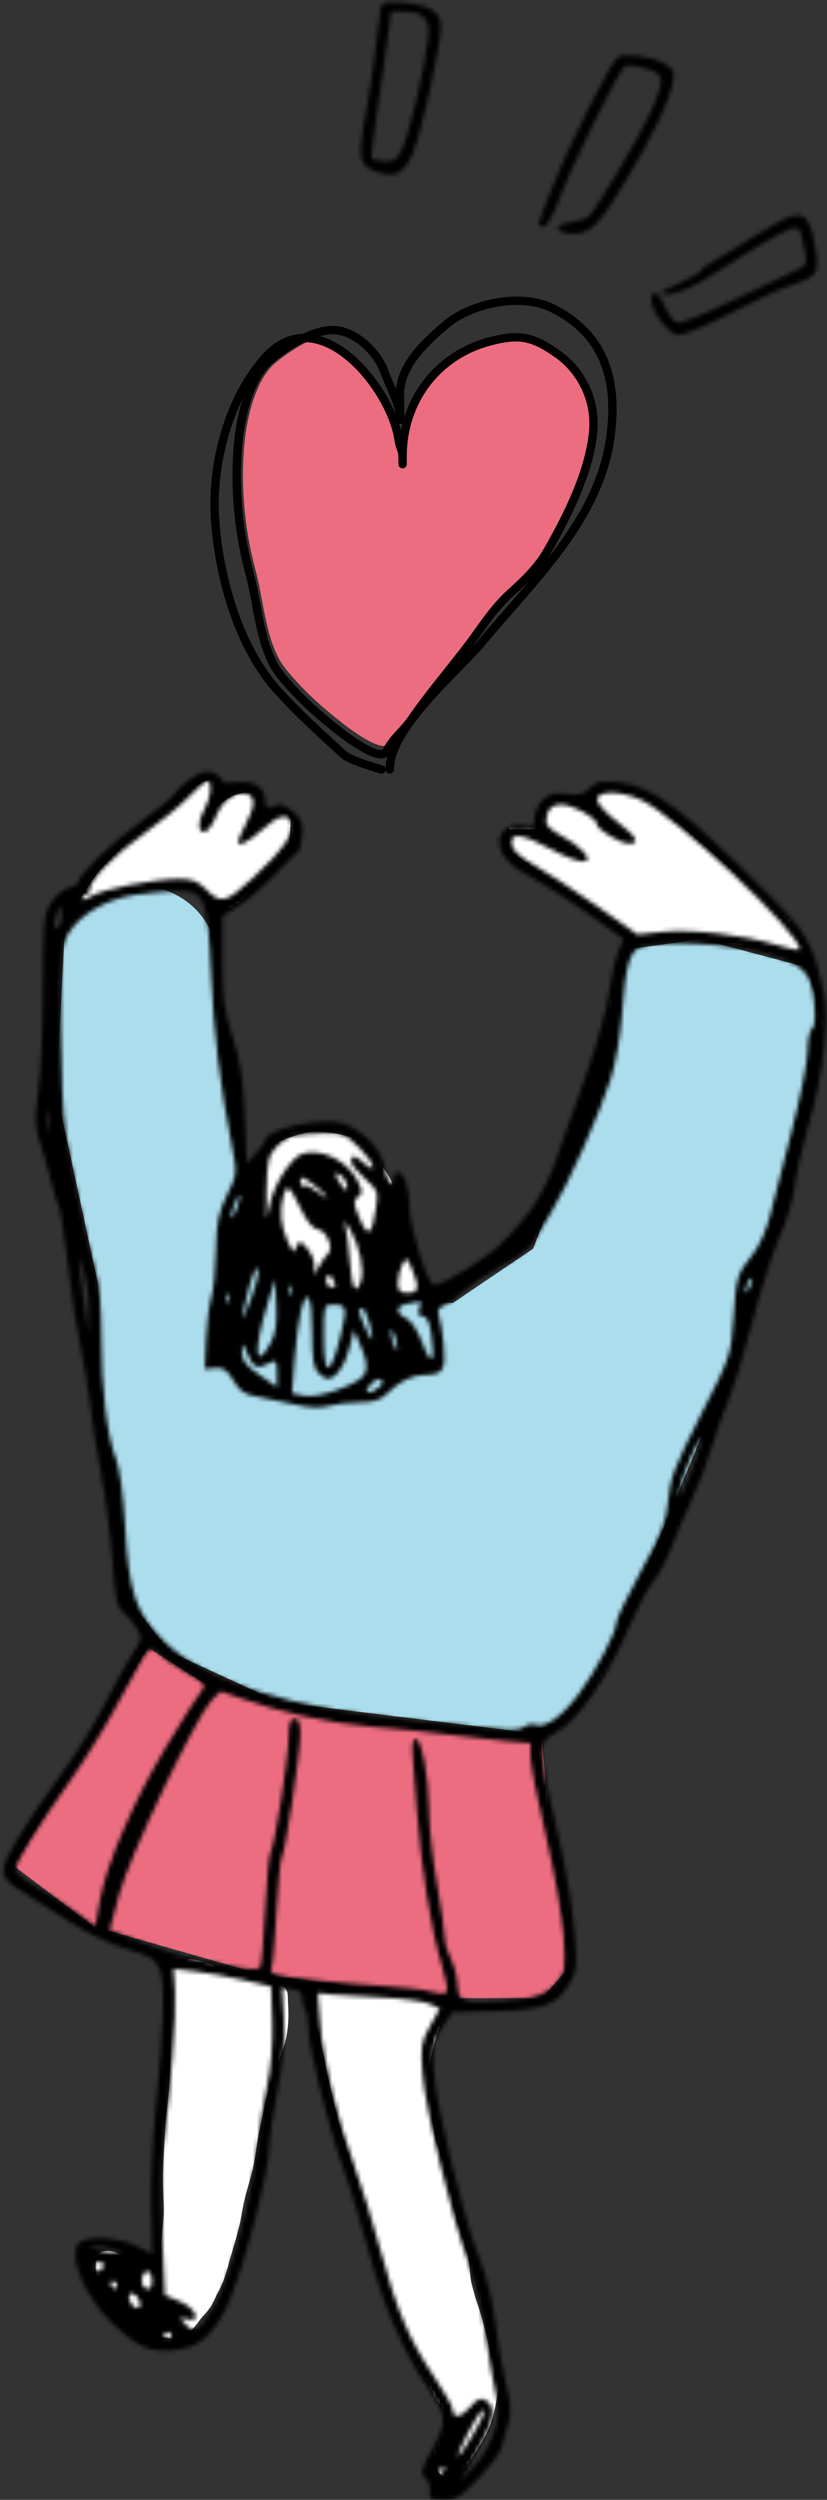
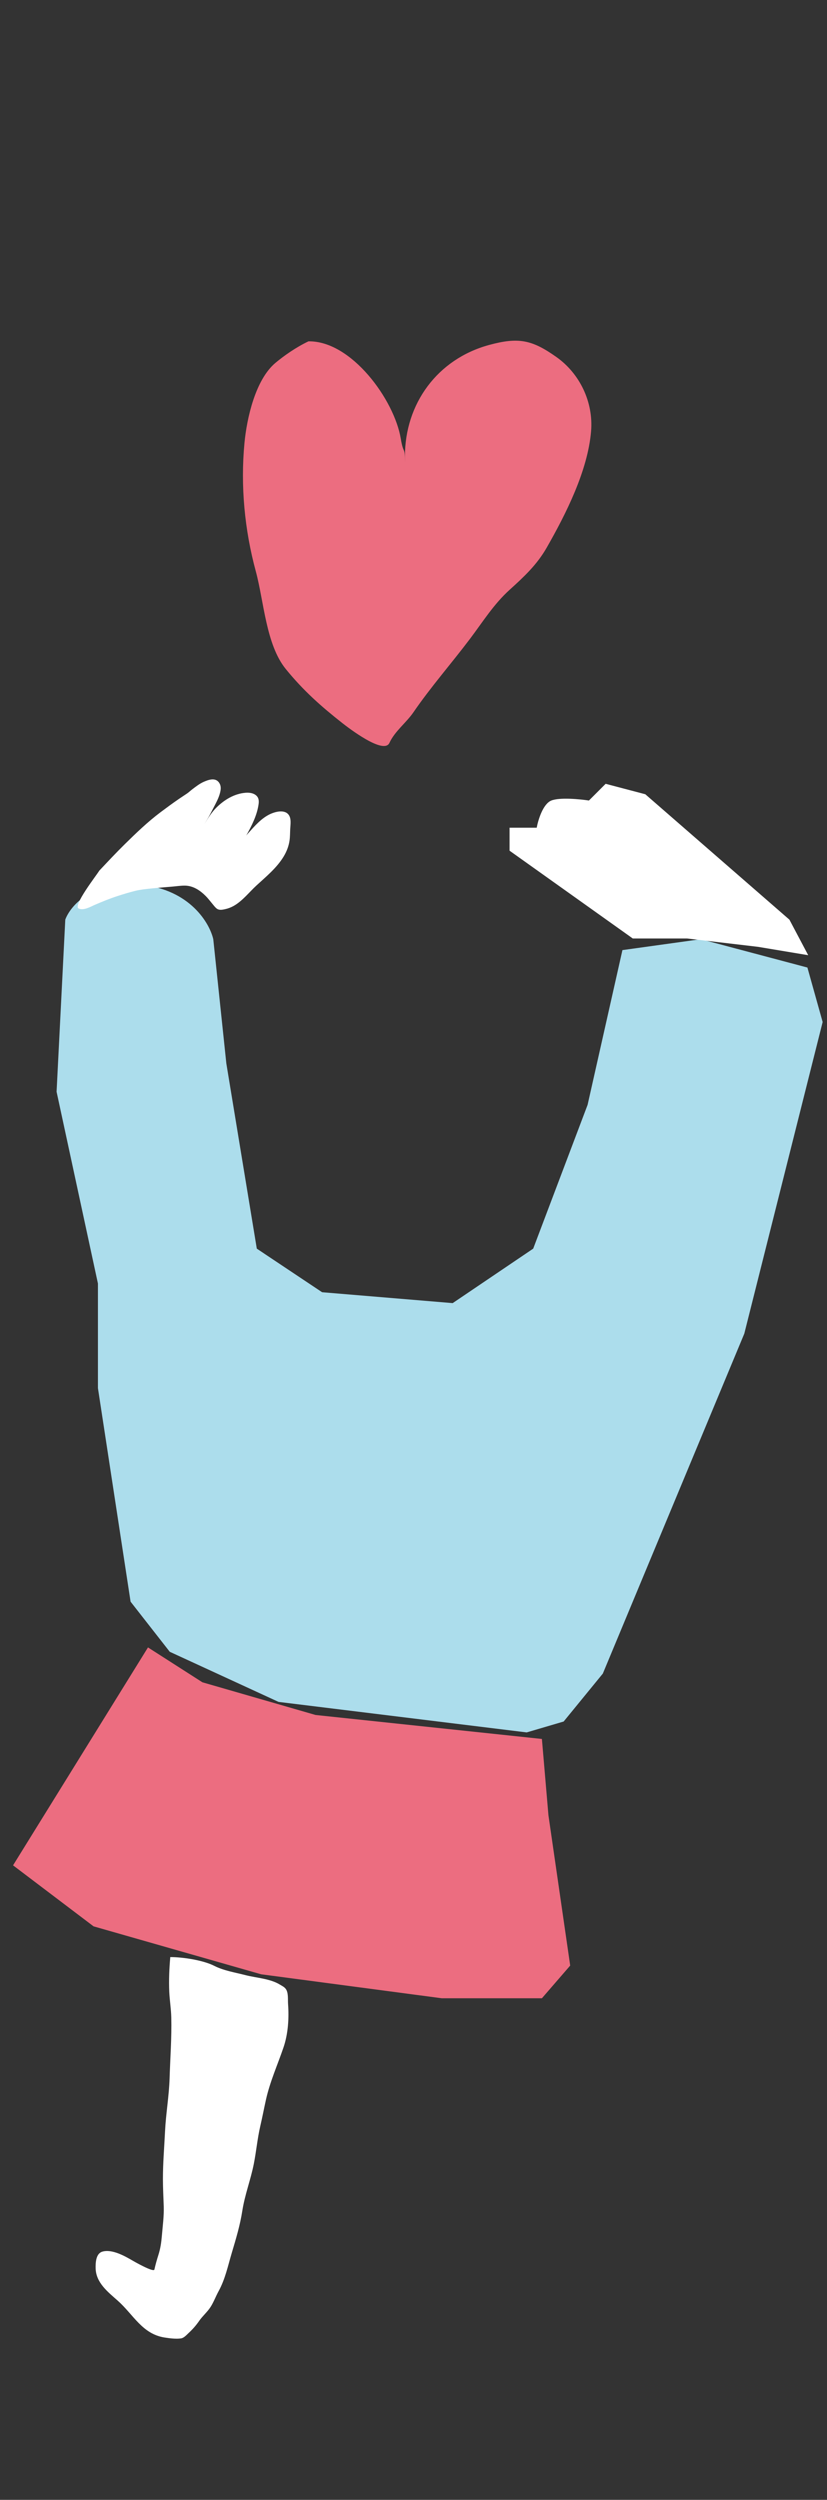
<svg xmlns="http://www.w3.org/2000/svg" width="198" height="598" viewBox="0 0 198 598" fill="none">
  <rect x="0" y="0" width="198" height="598" fill="#333333" stroke="none" />
  <g clip-path="url(#clip0_1192_3442)">
    <path d="M33.868 211.641C22.197 210.39 16.847 216.68 15.631 219.981L13.547 261.163L23.447 307.036V332.057L31.263 383.143L40.642 395.132L66.694 407.122L126.094 414.42L134.952 411.813L144.331 400.345L178.2 319.025L196.958 244.482L193.31 231.45L167.779 224.673L149.021 227.279L140.684 264.29L127.658 298.695L108.379 311.727L77.115 309.121L61.484 298.695L54.189 254.386L51.063 224.673C50.194 220.85 45.54 212.892 33.868 211.641Z" fill="#ACDDEC" />
    <path d="M23.766 208.286C25.777 206.152 27.776 204.007 29.868 201.951C32.596 199.269 35.382 196.588 38.447 194.291C39.886 193.213 41.333 192.144 42.817 191.13C43.454 190.694 44.101 190.276 44.741 189.846C45.215 189.528 45.611 189.131 46.066 188.79C46.924 188.146 47.756 187.487 48.742 187.044C49.982 186.486 51.675 185.913 52.533 187.349C52.972 188.084 52.881 188.87 52.677 189.671C52.338 191.003 51.657 192.179 51.035 193.392C50.588 194.264 50.14 195.125 49.64 195.969C49.463 196.27 49.12 196.84 48.917 197.17C49.78 195.782 50.618 194.375 51.786 193.214C53.66 191.351 56.063 189.872 58.746 189.647C59.504 189.584 60.341 189.648 61.009 190.05C61.874 190.572 62.048 191.362 61.923 192.302C61.566 194.979 60.289 197.491 58.984 199.823C58.973 199.843 58.96 199.866 58.945 199.891C59.078 199.715 59.221 199.545 59.371 199.378C60.958 197.617 62.64 195.632 64.859 194.663C66.003 194.163 67.956 193.677 68.958 194.73C69.83 195.646 69.54 197.173 69.482 198.309C69.436 199.215 69.453 200.131 69.327 201.031C69.132 202.426 68.621 203.725 67.891 204.926C66.245 207.634 63.703 209.704 61.396 211.826C59.641 213.441 58.086 215.484 55.996 216.681C55.323 217.067 54.613 217.334 53.855 217.498C53.243 217.63 52.502 217.781 51.949 217.389C51.505 217.074 51.146 216.554 50.797 216.144C50.29 215.547 49.824 214.913 49.268 214.357C47.877 212.965 46.192 211.838 44.16 211.852C43.156 211.859 42.149 212.02 41.149 212.1C39.453 212.237 37.759 212.377 36.066 212.555C34.827 212.685 33.591 212.807 32.379 213.107C30.961 213.458 29.538 213.891 28.148 214.344C26.307 214.944 24.521 215.671 22.743 216.434C21.669 216.895 20.061 217.878 18.841 217.343C17.371 216.697 23.119 209.375 23.766 208.286Z" fill="white" />
    <path d="M95.953 104.928C94.411 95.626 84.125 81.479 73.848 81.655C70.792 83.111 67.91 85.164 65.958 86.795C61.152 90.814 59.094 100.027 58.531 105.969C57.559 116.235 58.557 126.758 61.245 136.668C63.185 143.82 63.675 154.208 68.422 160.043C72.617 165.198 76.811 168.92 81.956 172.969C83.297 174.025 91.889 180.65 93.239 177.708C94.525 174.906 97.261 172.902 98.988 170.383C103.129 164.347 108.103 158.678 112.522 152.826C115.611 148.735 118.18 144.559 122.02 141.084C125.455 137.976 128.54 135.111 130.876 131.031C135.523 122.912 140.726 112.578 141.516 103.168C142.102 96.197 138.821 89.369 133.197 85.395C127.386 81.289 124.152 80.6 117.092 82.522C104.681 85.903 96.953 96.621 96.953 109.129V110.64C96.953 106.539 96.622 108.964 95.953 104.928Z" fill="#EC6D80" />
-     <path d="M77.403 491.289C76.68 487.569 75.592 483.849 74.672 480.172C74.542 479.194 75.296 475.16 76.815 475.16C77.266 475.16 77.632 475.364 78.056 475.5C79.737 476.038 81.564 476.064 83.307 476.236C89.251 476.824 95.251 476.071 101.193 476.585C101.784 476.637 108.539 477.338 108.393 478.048C108.149 479.24 107.498 480.13 106.959 481.119C104.757 485.156 103.718 489.464 102.802 493.91C102.281 496.443 102.496 499.201 102.931 501.736C103.452 504.774 103.413 507.926 104.062 510.941C104.652 513.682 106.039 516.284 106.812 518.987C107.979 523.072 108.294 527.291 109.497 531.374C110.622 535.192 112.24 538.66 112.44 542.694C112.58 545.538 113.333 548.133 114.233 550.832C115.376 554.261 116.313 557.613 117.001 561.159C117.697 564.749 119.717 568.846 119.152 572.553C118.494 576.878 117.531 580.629 115.253 584.351C113.896 586.569 112.441 589.182 110.508 590.99C109.746 591.704 108.396 592.929 107.235 592.811C105.699 592.655 104.21 590.697 103.906 589.289C103.567 587.72 103.887 586.386 104.825 585.087C106.16 583.239 108.873 581.677 107.731 579.109C107.293 578.123 106.801 577.096 106.159 576.204C105.111 574.747 104.181 573.707 103.446 572.029C102.553 569.989 101.492 568.135 100.319 566.254C99.142 564.365 98.368 562.084 97.496 560.037C96.543 557.799 95.597 555.559 94.701 553.297C93.011 549.033 91.542 544.693 90.222 540.303C88.921 535.971 87.602 531.712 86.599 527.291C85.771 523.639 84.88 520.016 83.73 516.449C81.074 508.213 79.054 499.772 77.403 491.289Z" fill="white" />
    <path d="M40.528 476.478C40.407 473.708 40.527 470.924 40.769 468.163C43.781 468.163 48.644 468.909 51.306 470.265C53.574 471.42 56.284 471.839 58.724 472.471C61.379 473.16 64.646 473.298 67.008 474.746C67.487 475.039 67.98 475.255 68.349 475.695C69.107 476.597 68.886 478.255 68.966 479.355C69.217 482.802 68.993 486.493 67.874 489.778C66.455 493.947 64.641 497.95 63.679 502.265C63.209 504.377 62.807 506.497 62.316 508.606C61.621 511.598 61.362 514.642 60.765 517.651C60.014 521.433 58.608 525.041 58.016 528.85C57.475 532.331 56.508 535.517 55.501 538.897C54.55 542.085 53.936 545.171 52.322 548.115C51.654 549.335 51.166 550.688 50.417 551.858C49.644 553.065 48.516 553.999 47.698 555.179C46.95 556.259 46.149 557.175 45.183 558.071C44.697 558.522 44.042 559.281 43.338 559.382C42.111 559.557 40.628 559.359 39.414 559.171C34.054 558.341 31.934 553.675 28.192 550.359C25.838 548.273 22.989 546.082 22.898 542.632C22.863 541.298 22.95 539.076 24.509 538.626C26.864 537.946 29.972 539.736 31.89 540.855C32.061 540.955 36.798 543.668 36.966 542.911C37.227 541.736 37.557 540.579 37.923 539.424C38.431 537.82 38.627 536.407 38.766 534.725C38.959 532.397 39.273 530.218 39.203 527.864C39.137 525.649 39.007 523.452 39.007 521.236C39.007 517.402 39.333 513.606 39.519 509.781C39.725 505.564 40.475 501.398 40.604 497.174C40.752 492.313 41.128 487.444 41.01 482.578C40.961 480.532 40.618 478.52 40.528 476.478Z" fill="white" />
-     <path d="M90.666 311.522C94.193 311.522 97.665 310.718 101.074 309.882C100.437 309.755 101.079 308.757 100.962 308.231C100.745 307.253 100.711 306.292 100.432 305.317C99.77 303 98.711 300.833 98.221 298.475C97.607 295.516 97.037 292.651 96.153 289.758C95.707 288.3 95.413 286.777 94.94 285.335C94.509 284.021 93.737 282.659 93.121 281.418C92.481 280.126 91.382 279.185 90.61 277.979C89.761 276.654 88.758 275.465 87.762 274.249C87.056 273.388 86.245 272.616 85.148 272.303C84.29 272.059 83.411 271.882 82.55 271.641C80.865 271.168 79.157 270.952 77.414 270.826C75.971 270.721 74.574 270.649 73.155 270.989C69.682 271.82 66.181 273.004 63.373 275.278C61.139 277.088 59.374 279.001 58.798 281.881C58.104 285.35 58.324 289.292 58.992 292.753C59.416 294.956 61.076 296.991 62.293 298.826C63.815 301.123 65.437 303.629 67.805 305.123C69.194 306 70.63 306.993 72.085 307.742C73.206 308.32 74.432 308.618 75.6 309.077C76.36 309.375 77.087 309.723 77.873 309.953C79.937 310.557 82.124 310.578 84.241 310.891L84.247 310.892C86.368 311.205 88.518 311.522 90.666 311.522Z" fill="white" />
    <path d="M3.126 446.218L35.431 394.09L48.458 402.43L75.552 410.25L129.742 415.984L131.305 434.229L136.515 470.197L129.742 478.016H105.773L62.526 472.282L22.405 460.814L3.126 446.218Z" fill="#EC6D80" />
    <path d="M122 203.5L151.5 224.5H164.5L181.5 226.5L193.5 228.5L189 220L154.5 190L145 187.5L141 191.5C138.833 191.167 134 190.7 132 191.5C130 192.3 128.833 196.167 128.5 198H122V203.5Z" fill="white" />
    <mask id="path-2-inside-1_1192_3442" fill="white">
-       <path fill-rule="evenodd" clip-rule="evenodd" d="M91.09 2.257C90.871 3.328 90.439 6.727 90.129 9.811C89.597 15.101 88.811 20.313 86.872 31.413C85.74 37.894 86.426 39.89 90.212 41.14C94.782 42.648 96.68 41.63 98.894 36.481C100.897 31.822 105.538 10.849 105.538 6.454C105.538 2.908 102.968 1.211 96.878 0.732C91.992 0.349 91.45 0.492 91.09 2.257ZM92.624 10.511C92.063 14.751 90.939 22.583 90.127 27.915C89.315 33.248 88.828 37.787 89.043 38.002C89.257 38.218 90.641 38.479 92.115 38.585C94.343 38.744 95.063 38.222 96.36 35.506C97.942 32.197 101.512 16.992 102.483 9.431C103.101 4.624 101.488 2.803 96.612 2.803H93.646L92.624 10.511ZM147.876 13.75C146.211 14.893 135.669 35.851 132.074 45.164C128.399 54.685 128.503 54.194 130.174 54.194C130.902 54.194 132.395 51.653 133.609 48.354C136.85 39.537 148.585 15.899 149.783 15.774C151.629 15.58 153.568 15.941 156.196 16.97C159.09 18.102 159.018 19.498 155.674 27.097C153.293 32.509 142.101 51.194 140.736 52.039C140.161 52.394 138.293 52.919 136.584 53.206C132.584 53.876 132.607 55.513 136.622 55.874C141.09 56.275 143.451 53.985 150.121 42.782C156.379 32.273 160.014 24.665 161.049 19.917C161.602 17.378 161.344 16.709 159.289 15.362C156.591 13.594 149.551 12.599 147.876 13.75ZM188.661 52.057C186.873 52.718 178.322 57.782 167.879 64.363C169.981 64.939 157.817 69.587 158.307 70.078C159.292 71.064 163.526 70.384 171.85 64.971C180.523 59.329 187.267 55.4 189.484 54.696C191.014 54.21 191.501 54.569 191.899 56.476C192.173 57.79 192.615 59.919 192.883 61.207C193.299 63.212 192.863 63.764 189.848 65.048C187.911 65.873 181.172 69.067 174.872 72.145C168.552 75.234 162.776 77.497 161.988 77.194C161.202 76.891 159.941 75.168 159.186 73.361C157.712 69.83 155.972 68.99 155.972 71.808C155.972 74.464 159.999 79.854 162.222 80.176C163.313 80.335 168.972 78.002 174.799 74.996C180.625 71.988 187.073 68.987 189.128 68.327C195.736 66.205 196.205 65.515 195.207 59.383C194.025 52.115 192.653 50.579 188.661 52.057ZM71.915 196.219C70.867 194.157 67.794 192.481 67.323 192.481C66.851 192.481 65.8 192.736 64.988 193.048C63.939 193.451 63.51 193.064 63.51 191.713C63.51 188.451 60.811 186.615 56.805 187.152C54.842 187.416 53.236 187.265 53.236 186.819C53.236 186.372 52.379 185.547 51.331 184.985C49.812 184.173 48.768 184.372 46.182 185.971C44.398 187.074 42.53 188.74 42.031 189.674C41.532 190.608 37.826 193.683 33.796 196.508C27.184 201.143 18.68 209.408 18.68 211.198C18.68 211.584 17.616 212.167 16.316 212.493C15.016 212.821 13.127 214.443 12.117 216.099C10.467 218.805 10.281 220.861 10.278 236.348C10.276 245.829 9.778 257.019 9.171 261.216C8.162 268.202 8.234 269.35 10.03 274.813C11.108 278.095 12.284 282.251 12.642 284.05C12.999 285.848 13.615 287.741 14.01 288.254C14.405 288.768 15.436 295.286 16.301 302.737C17.166 310.189 18.52 319.019 19.311 322.359C20.103 325.7 21.094 331.586 21.515 335.44C21.936 339.295 23.16 347.073 24.236 352.726C25.312 358.379 26.534 367.794 26.951 373.649C27.565 382.268 28.031 384.528 29.398 385.528C30.326 386.208 31.789 387.926 32.648 389.347C34.149 391.829 34.121 392.062 31.958 395.221C30.72 397.031 27.69 402.505 25.225 407.387C22.76 412.269 17.917 420.048 14.462 424.673C11.007 429.298 6.36 436.194 4.133 439.998C-0.566 448.028 -0.397 449.097 6.2 453.023C8.496 454.389 13.311 457.448 16.9 459.821C20.631 462.287 26.312 464.991 30.168 466.137C35.925 467.847 37.096 468.556 38.173 470.991C39.601 474.217 39.301 484.828 37.213 505.029C36.523 511.71 36.073 522.13 36.214 528.186L36.47 539.195L32.749 537.296C28.416 535.085 20.402 534.722 18.791 536.665C16.252 539.726 20.555 549.816 26.955 555.803C33.012 561.471 35.634 562.651 41.188 562.206C47.287 561.717 50.255 559.423 54.08 552.244C57.402 546.009 64.444 519.89 64.444 513.805C64.444 511.912 65.333 505.81 66.419 500.245C67.807 493.14 68.269 487.95 67.972 482.815L67.549 475.502L69.966 475.783C71.733 475.988 72.383 476.607 72.383 478.082C72.383 479.191 72.698 480.418 73.083 480.807C73.469 481.196 73.784 483.031 73.784 484.886C73.784 489.46 78.609 508.891 82.083 518.299C83.639 522.515 86.413 531.555 88.248 538.389C91.753 551.44 96.452 562.385 102.152 570.777C107.026 577.953 107.136 579.165 103.518 585.813C100.798 590.811 100.581 591.682 101.81 592.667C102.584 593.288 103.08 594.742 102.912 595.897C102.641 597.761 103.008 598 106.139 598C109.213 598 110.307 597.327 114.556 592.833C117.242 589.991 119.689 586.732 119.993 585.591C120.298 584.45 121.028 581.917 121.615 579.962C122.479 577.084 122.384 575.212 121.117 570.151C120.256 566.71 119.115 560.188 118.582 555.659C118.01 550.802 116.501 544.625 114.906 540.605C111.023 530.828 104.53 504.416 103.923 495.932C103.445 489.259 103.592 488.422 105.833 485.035L108.259 481.366L118.975 481.051C130.791 480.703 133.256 479.71 136.637 473.934C138.154 471.343 138.223 470.043 137.357 460.484C136.83 454.664 134.927 444.015 133.129 436.82C131.331 429.625 129.85 422.048 129.84 419.98C129.823 416.636 130.181 416.027 133.088 414.461C138.413 411.593 145.332 401.564 150.793 388.799C152.63 384.506 155.144 379.791 156.38 378.321C157.617 376.851 159.467 373.434 160.492 370.728C161.516 368.022 163.802 362.654 165.569 358.8C167.337 354.945 169.514 349.269 170.407 346.186C171.3 343.102 173.067 338.113 174.332 335.097C175.599 332.083 178.302 323.253 180.34 315.476C182.378 307.699 185.297 298.655 186.826 295.379C188.355 292.103 189.863 287.058 190.178 284.167C190.492 281.276 191.973 274.713 193.469 269.583C196.984 257.531 198.622 243.658 197.246 237.591C194.379 224.951 193.476 223.409 182.586 212.57C163.345 193.419 155.972 187.963 148.253 187.166C143.914 186.719 142.843 186.929 141.226 188.546C139.722 190.051 138.531 190.35 135.612 189.958C132.661 189.562 131.504 189.863 129.93 191.438C128.843 192.526 127.953 194.475 127.953 195.769C127.953 197.789 127.635 198.042 125.705 197.558C122.653 196.792 119.548 198.62 119.548 201.183C119.548 204.428 122.038 207.241 127.246 209.882C129.867 211.211 135.902 215.072 140.657 218.462L149.302 224.627L148.018 227.701C147.312 229.393 146.31 233.827 145.79 237.557C145.272 241.287 142.908 249.805 140.538 256.486C138.167 263.166 134.891 272.426 133.256 277.062C130.233 285.639 126.991 290.603 119.805 297.648C116.147 301.235 106.055 307.409 103.85 307.409C102.428 307.409 98.067 293.535 98.067 289.013C98.067 286.864 97.657 284.027 97.156 282.709C96.165 280.103 94.331 279.456 94.331 281.714C94.331 284.573 92.682 282.995 92.135 279.611C91.502 275.694 88.286 271.755 83.845 269.458C81.611 268.302 79.463 268.063 75.029 268.477C69.332 269.009 63.51 271.156 63.51 272.725C63.51 273.15 62.514 274.573 61.298 275.887L59.086 278.274L58.606 266.913C58.236 258.162 57.566 253.834 55.693 248.076C53.641 241.771 53.263 238.92 53.274 229.856L53.287 219.111L57.075 216.775C59.159 215.49 63.17 212.022 65.989 209.066C68.808 206.111 71.245 203.694 71.406 203.694C71.566 203.694 73.241 198.827 71.915 196.219ZM45.185 190.661C43.193 192.744 38.358 196.71 34.443 199.475C27.364 204.475 21.482 210.514 21.482 212.783C21.482 213.437 21.061 213.972 20.548 213.972C20.034 213.972 19.614 214.401 19.614 214.928C19.614 215.454 20.637 215.212 21.887 214.393C24.431 212.726 36.624 210.316 42.771 210.267C45.769 210.243 47.34 210.791 48.983 212.435C52.937 216.39 53.817 216.208 60.514 210.057C67.578 203.566 70.662 199.168 69.774 196.852C68.85 194.443 66.667 194.968 62.699 198.554C59.447 201.494 56.972 202.689 56.972 201.32C56.972 201.043 57.813 199.167 58.84 197.153C61.087 192.745 61.201 190.743 59.247 189.993C56.664 189.001 53.293 191.366 51.735 195.264C50.908 197.33 49.647 199.022 48.932 199.022C47.272 199.022 47.319 196.416 49.034 193.415C50.522 190.81 50.875 186.875 49.621 186.875C49.175 186.875 47.178 188.578 45.185 190.661ZM142.95 191.313C142.979 192.212 145.08 194.531 147.62 196.466C152.434 200.135 153.376 201.828 150.602 201.821C148.51 201.816 142.897 198.416 142.897 197.153C142.897 195.655 137.103 192.489 134.358 192.485C131.98 192.481 130.755 193.928 130.755 196.743C130.755 197.461 132.332 198.854 134.258 199.837C136.184 200.821 138.553 202.503 139.521 203.575C142.661 207.048 139.019 206.902 132.195 203.281C124.788 199.35 122.082 198.998 122.518 202.023C122.719 203.409 124.51 205.041 127.953 206.975C130.779 208.563 137.484 212.937 142.852 216.697L152.614 223.535L158.497 222.931C165.546 222.209 178.141 223.643 185.861 226.048C188.942 227.006 191.463 227.478 191.463 227.095C191.463 223.127 161.646 195.099 153.423 191.337C148.602 189.133 142.879 189.119 142.95 191.313ZM32.251 214.077C25.492 215.062 19.031 218.83 16.391 223.328C14.626 226.332 14.484 228.037 14.559 245.273C14.604 255.551 15.101 266.904 15.662 270.501C17.017 279.182 21.136 298.316 22.886 304.054C23.789 307.018 24.284 312.541 24.284 319.666C24.284 332.275 25.63 343.559 27.784 348.989C28.683 351.257 29.532 357.501 29.944 364.873C30.841 380.928 32.449 385.729 39.19 392.479C48.904 402.206 69.647 408.751 99.935 411.647C108.924 412.507 118.075 413.415 120.271 413.664C122.534 413.922 124.808 413.666 125.522 413.073C126.215 412.497 127.444 412.281 128.253 412.592C130.526 413.464 134.623 410.534 138.569 405.214C142.696 399.65 147.567 390.407 147.567 388.14C147.567 387.289 150.241 381.706 153.509 375.733C158.571 366.479 159.528 363.977 159.977 358.818C160.426 353.653 161.568 350.674 167.738 338.561C174.949 324.404 174.974 324.331 175.616 315.071C176.3 305.2 176.356 305.021 180.353 299.873C181.776 298.042 183.551 294.048 184.298 290.997C185.045 287.947 187.382 278.817 189.493 270.709C191.604 262.601 193.331 253.901 193.331 251.376C193.331 248.851 193.804 246.493 194.382 246.135C195.069 245.71 195.259 243.548 194.931 239.918C194.251 232.417 192.361 230.561 182.734 227.937C174.83 225.782 159.049 224.92 153.905 226.361C150.763 227.242 149.761 230.55 148.887 242.937C148.532 247.962 147.34 254.652 146.138 258.354C143.286 267.14 136.299 282.776 132.033 289.918C130.123 293.114 128.048 296.594 127.421 297.65C126.794 298.705 123.652 300.971 120.439 302.685C117.225 304.399 113.083 307.144 111.235 308.785C109.385 310.426 107.094 312.053 106.142 312.401C104.949 312.835 104.613 313.537 105.061 314.658C105.419 315.553 105.945 318.745 106.23 321.752C106.8 327.756 106.095 328.86 101.675 328.886C98.718 328.903 95.515 330.488 92.684 333.338C91.101 334.931 89.518 335.44 86.152 335.44C83.709 335.44 80.345 335.832 78.676 336.311C76.579 336.913 73.984 336.788 70.277 335.907C67.325 335.205 63.306 334.369 61.345 334.047C58.571 333.593 57.355 332.745 55.871 330.227C54.361 327.667 53.449 327.045 51.498 327.246L49.034 327.498L49.327 320.49C49.488 316.636 50.058 312.079 50.593 310.365C51.129 308.65 51.627 303.604 51.701 299.152C51.812 292.463 52.268 290.165 54.327 285.919C56.777 280.865 56.798 280.67 55.531 274.239C52.692 259.82 51.183 247.357 50.535 232.999C49.705 214.586 49.032 212.976 42.241 213.151C39.813 213.214 35.318 213.631 32.251 214.077ZM13.768 218.019C12.685 220.697 12.88 222.951 14.089 221.741C14.646 221.184 14.958 219.733 14.781 218.517C14.498 216.572 14.377 216.512 13.768 218.019ZM11.462 268.165C11.462 270.478 11.644 271.424 11.867 270.268C12.09 269.111 12.09 267.22 11.867 266.063C11.644 264.906 11.462 265.853 11.462 268.165ZM70.397 271.612C69.305 271.827 67.414 273.065 66.194 274.363C64.251 276.433 63.955 277.724 63.795 284.825C63.622 292.496 63.662 292.68 64.553 288.27C65.084 285.646 66.794 281.887 68.471 279.656C70.967 276.339 71.978 275.694 74.718 275.673C78.919 275.64 83.544 278.479 85.523 282.305C86.881 284.932 86.904 285.444 85.711 286.318C84.522 287.188 84.577 287.871 86.132 291.525C88.144 296.259 88.991 295.686 90.024 288.894C90.597 285.123 90.423 284.673 87.347 281.947C85.537 280.345 84.057 278.481 84.057 277.804C84.057 276.158 84.959 276.255 87.024 278.127C90.531 281.301 89.786 278.349 86.168 274.729C82.658 271.218 82.076 270.977 77.396 271.096C74.638 271.166 71.489 271.398 70.397 271.612ZM80.351 280.899C80.367 281.347 80.998 282.53 81.752 283.527C82.85 284.979 83.123 285.049 83.123 283.876C83.123 283.07 82.493 281.887 81.722 281.247C80.952 280.607 80.334 280.451 80.351 280.899ZM71.916 282.64C71.916 283.476 72.287 283.931 72.739 283.651C73.193 283.37 74.749 284.073 76.198 285.213C77.645 286.353 78.523 286.788 78.147 286.178C77.771 285.569 76.215 284.182 74.69 283.095C72.314 281.404 71.916 281.338 71.916 282.64ZM67.834 286.152C66.877 289.726 67.18 293.015 68.816 296.783C69.924 299.339 70.493 299.921 70.752 298.766C71.263 296.486 72.37 296.725 74.193 299.51C75.1 300.896 75.521 302.748 75.2 303.948C74.823 305.357 75.145 305.123 76.22 303.204C77.084 301.663 78.112 300.19 78.504 299.931C80.016 298.935 78.265 294.433 76.253 294.147C74.888 293.951 73.508 292.314 71.916 288.997C69.305 283.56 68.651 283.104 67.834 286.152ZM55.989 288.384C55.473 289.74 55.226 291.023 55.437 291.235C55.649 291.447 56.269 290.337 56.815 288.769C58.031 285.284 57.297 284.942 55.989 288.384ZM82.703 293.394C83.043 294.678 83.534 298.568 83.795 302.036C84.268 308.344 85.266 310.025 86.404 306.436C87.259 303.744 86.126 298.175 83.942 294.328C82.552 291.878 82.241 291.643 82.703 293.394ZM19.344 305.54C19.637 308.367 20.188 312.572 20.569 314.884L21.262 319.089L21.3 313.483C21.321 310.399 20.77 306.194 20.075 304.139L18.812 300.401L19.344 305.54ZM96.313 302.524C95.736 303.602 95.265 305.562 95.265 306.88C95.265 308.814 95.716 309.278 97.6 309.278C100.275 309.278 100.504 308.044 98.648 303.627C97.413 300.689 97.319 300.644 96.313 302.524ZM59.435 308.711C57.355 316.996 57.583 317.418 60.253 310.223C61.491 306.888 62.157 303.813 61.734 303.389C61.31 302.966 60.277 305.361 59.435 308.711ZM78.175 305.852C77.879 306.623 78.241 307.487 78.979 307.77C80.485 308.347 80.684 307.559 79.503 305.695C78.861 304.682 78.613 304.711 78.175 305.852ZM178.97 306.978C178.069 309.327 178.334 309.934 179.435 308.04C179.981 307.102 180.23 306.137 179.989 305.897C179.749 305.656 179.29 306.143 178.97 306.978ZM63.741 313.015C60.614 323.428 61.221 327.981 64.831 321.191C66.005 318.981 66.363 316.5 66.145 312.081L65.845 306.008L63.741 313.015ZM69.188 308.888C69.232 309.977 69.454 310.198 69.752 309.454C70.022 308.779 69.988 307.973 69.678 307.662C69.368 307.352 69.147 307.903 69.188 308.888ZM54.244 310.757C54.289 311.846 54.51 312.067 54.808 311.322C55.078 310.648 55.045 309.841 54.734 309.531C54.424 309.221 54.204 309.772 54.244 310.757ZM72.031 313.716C71.542 315.644 70.863 320.84 70.522 325.264L69.902 333.309L72.676 333.864C74.366 334.202 77.341 333.727 80.293 332.648C88.341 329.704 89.059 328.4 86.272 321.772L84.75 318.154L83.571 322.766C82.521 326.865 80.325 329.834 78.341 329.834C77.963 329.834 76.993 329.174 76.185 328.366C75.071 327.251 74.718 324.893 74.718 318.555C74.718 309.797 73.558 307.708 72.031 313.716ZM97.833 311.816C94.769 312.28 94.48 314.079 97.263 315.363C98.463 315.918 100.029 318.338 101.186 321.425C103.31 327.091 104.278 325.936 103.236 318.979C102.823 316.227 102.161 314.884 101.215 314.884C100.233 314.884 99.988 314.32 100.402 313.015C100.727 311.988 100.861 311.209 100.698 311.287C100.535 311.363 99.245 311.602 97.833 311.816ZM77.519 319.556C77.519 329.944 79.124 329.599 81.749 318.646C83.153 312.787 82.944 312.081 79.799 312.081C77.572 312.081 77.519 312.254 77.519 319.556ZM85.925 313.512C85.925 314.444 88.63 320.49 89.047 320.49C89.275 320.49 89.035 318.809 88.514 316.753C87.993 314.697 87.196 313.015 86.745 313.015C86.294 313.015 85.925 313.239 85.925 313.512ZM93.528 318.622C93.528 319.392 93.889 320.864 94.331 321.892C94.837 323.07 95.133 323.242 95.133 322.359C95.133 321.588 94.773 320.117 94.331 319.089C93.825 317.911 93.528 317.739 93.528 318.622ZM57.943 323.482C57.915 325.443 58.846 326.654 62.109 328.9L66.312 331.793V328.445C66.312 325.424 66.135 325.191 64.506 326.064C61.634 327.601 60.705 327.232 59.299 323.994C57.986 320.972 57.979 320.97 57.943 323.482ZM88.914 330.955C87.15 332.719 87.603 333.739 89.661 332.637C90.688 332.087 91.529 331.231 91.529 330.736C91.529 329.498 90.264 329.604 88.914 330.955ZM165.515 348.26C163.36 353.273 162.06 357.865 162.794 357.865C163.508 357.865 168.396 344.755 167.877 344.235C167.633 343.992 166.571 345.803 165.515 348.26ZM34.343 396.408C33.594 397.565 30.747 402.715 28.017 407.854C25.287 412.993 20.195 421.22 16.7 426.135C9.218 436.66 3.736 445.58 3.736 447.232C3.736 447.88 6.182 449.844 9.17 451.596C12.159 453.349 16.457 456.125 18.722 457.766L22.838 460.749L23.868 454.858C25.407 446.052 31.98 430.795 39.89 417.665C43.761 411.242 47.525 405.301 48.257 404.464C49.445 403.103 49.057 402.643 44.608 400.132C41.872 398.586 39.069 396.644 38.382 395.814C36.711 393.801 35.963 393.91 34.343 396.408ZM50.681 406.686C46.813 410.865 31.03 443.949 28.598 452.982L26.258 461.67L28.306 462.469C39.924 466.999 43.996 468.194 54.907 470.268C59.286 471.1 61.918 471.234 62.284 470.643C62.596 470.137 63.133 463.982 63.475 456.964C63.819 449.947 64.402 443.717 64.772 443.119C65.798 441.458 69.073 420.583 69.094 415.563C69.109 412.25 69.469 411.125 70.515 411.125C71.518 411.125 71.916 412.148 71.916 414.726C71.916 419.136 68.351 442.797 67.474 444.21C67.125 444.771 66.549 450.696 66.194 457.376C65.839 464.057 65.286 470.177 64.966 470.976C64.477 472.197 65.922 472.605 73.987 473.52C79.269 474.118 87.373 474.825 91.996 475.088C96.619 475.352 101.761 475.963 103.425 476.448C105.281 476.988 106.653 476.993 106.983 476.461C107.277 475.983 106.697 472.966 105.694 469.755C103.272 461.997 100.841 446.873 99.802 433.083C99.337 426.916 98.862 420.609 98.745 419.067C98.629 417.525 98.941 416.138 99.44 415.984C100.846 415.549 102.653 424.843 102.697 432.736C102.719 436.657 103.572 444.645 104.595 450.489C105.617 456.333 106.46 462.165 106.469 463.45C106.477 464.735 107.138 467.041 107.937 468.574C108.736 470.108 109.453 472.914 109.528 474.81C109.692 478.908 110.862 479.328 120.33 478.682C127.942 478.162 131.187 476.998 133.61 473.915C135.265 471.811 135.408 470.621 134.913 463.062C134.607 458.378 132.714 447.606 130.689 439.028C128.671 430.478 127.019 422.02 127.019 420.23V416.977L120.248 416.384C116.524 416.058 110.535 415.383 106.939 414.882C103.344 414.381 95.358 413.561 89.194 413.059C78.836 412.214 67.248 409.683 57.088 406.047C54.841 405.242 52.918 404.584 52.815 404.584C52.712 404.584 51.752 405.531 50.681 406.686ZM41.909 476.315C42.265 481.795 40.82 500.678 39.128 512.66C38.567 516.638 38.446 525.371 38.834 534.175L39.485 548.995L43.092 550.535C46.998 552.204 48.367 555.673 44.745 554.725C42.894 554.241 42.873 554.306 44.366 555.955C46.542 558.36 47.674 557.651 51.277 551.624C54.898 545.567 60.322 525.486 61.717 512.972C62.203 508.603 63.245 502.086 64.03 498.489C64.897 494.521 65.352 488.648 65.186 483.559L64.911 475.17L58.373 473.662C54.778 472.832 49.524 471.885 46.699 471.557L41.562 470.96L41.909 476.315ZM76.702 484.357C77.406 493.049 80.813 507.05 85.015 518.524C86.604 522.863 89.388 531.889 91.201 538.583C95.029 552.72 97.972 559.626 103.997 568.612C106.386 572.174 108.34 575.593 108.34 576.21C108.34 578.552 110.289 578.388 112.485 575.863C114.382 573.68 115.049 573.418 116.455 574.305C119.169 576.016 118.207 579.445 111.909 590.525L110.049 593.795L113.385 590.058C118.137 584.73 120.125 578.339 118.738 572.832C118.148 570.486 117.045 564.096 116.288 558.632C115.531 553.168 113.676 545.344 112.166 541.246C108.078 530.154 101.806 504.433 101.166 496.138C100.657 489.529 100.821 488.477 102.953 484.661L105.3 480.46L102.85 479.342C101.504 478.728 96.409 478.04 91.529 477.814C86.649 477.589 81.178 477.261 79.371 477.086L76.088 476.767L76.702 484.357ZM23.35 538.2C24.634 538.611 26.525 538.96 27.552 538.975L29.42 539.002L27.552 538.2C26.525 537.758 24.634 537.409 23.35 537.424L21.015 537.451L23.35 538.2ZM22.416 541.882C22.416 543.448 24.073 543.837 24.624 542.399C24.949 541.551 24.621 541.003 23.788 541.003C23.033 541.003 22.416 541.398 22.416 541.882ZM34.185 544.363C33.551 546.014 34.206 547.544 35.546 547.544C36.665 547.544 36.702 544.087 35.589 543.4C35.129 543.115 34.497 543.549 34.185 544.363ZM26.619 546.609C26.936 547.123 27.381 547.544 27.608 547.544C27.834 547.544 28.02 547.123 28.02 546.609C28.02 546.095 27.574 545.675 27.03 545.675C26.487 545.675 26.301 546.095 26.619 546.609ZM30.965 549.928C31.144 550.844 31.853 551.782 32.545 552.012C33.349 552.28 33.685 551.83 33.479 550.765C33.301 549.85 32.591 548.911 31.899 548.682C31.096 548.413 30.76 548.863 30.965 549.928ZM39.227 558.756C39.227 559.27 39.647 559.69 40.161 559.69C40.675 559.69 41.095 559.27 41.095 558.756C41.095 558.242 40.675 557.822 40.161 557.822C39.647 557.822 39.227 558.242 39.227 558.756ZM112.15 581.808C110.572 584.721 109.459 587.283 109.676 587.501C110.101 587.926 115.789 578.373 115.804 577.21C115.823 575.592 114.856 576.81 112.15 581.808ZM105.131 591.185C104.625 592.517 104.731 592.624 105.654 591.709C106.293 591.074 106.58 590.32 106.292 590.033C106.004 589.745 105.482 590.264 105.131 591.185Z" />
-     </mask>
+       </mask>
    <path fill-rule="evenodd" clip-rule="evenodd" d="M91.09 2.257C90.871 3.328 90.439 6.727 90.129 9.811C89.597 15.101 88.811 20.313 86.872 31.413C85.74 37.894 86.426 39.89 90.212 41.14C94.782 42.648 96.68 41.63 98.894 36.481C100.897 31.822 105.538 10.849 105.538 6.454C105.538 2.908 102.968 1.211 96.878 0.732C91.992 0.349 91.45 0.492 91.09 2.257ZM92.624 10.511C92.063 14.751 90.939 22.583 90.127 27.915C89.315 33.248 88.828 37.787 89.043 38.002C89.257 38.218 90.641 38.479 92.115 38.585C94.343 38.744 95.063 38.222 96.36 35.506C97.942 32.197 101.512 16.992 102.483 9.431C103.101 4.624 101.488 2.803 96.612 2.803H93.646L92.624 10.511ZM147.876 13.75C146.211 14.893 135.669 35.851 132.074 45.164C128.399 54.685 128.503 54.194 130.174 54.194C130.902 54.194 132.395 51.653 133.609 48.354C136.85 39.537 148.585 15.899 149.783 15.774C151.629 15.58 153.568 15.941 156.196 16.97C159.09 18.102 159.018 19.498 155.674 27.097C153.293 32.509 142.101 51.194 140.736 52.039C140.161 52.394 138.293 52.919 136.584 53.206C132.584 53.876 132.607 55.513 136.622 55.874C141.09 56.275 143.451 53.985 150.121 42.782C156.379 32.273 160.014 24.665 161.049 19.917C161.602 17.378 161.344 16.709 159.289 15.362C156.591 13.594 149.551 12.599 147.876 13.75ZM188.661 52.057C186.873 52.718 178.322 57.782 167.879 64.363C169.981 64.939 157.817 69.587 158.307 70.078C159.292 71.064 163.526 70.384 171.85 64.971C180.523 59.329 187.267 55.4 189.484 54.696C191.014 54.21 191.501 54.569 191.899 56.476C192.173 57.79 192.615 59.919 192.883 61.207C193.299 63.212 192.863 63.764 189.848 65.048C187.911 65.873 181.172 69.067 174.872 72.145C168.552 75.234 162.776 77.497 161.988 77.194C161.202 76.891 159.941 75.168 159.186 73.361C157.712 69.83 155.972 68.99 155.972 71.808C155.972 74.464 159.999 79.854 162.222 80.176C163.313 80.335 168.972 78.002 174.799 74.996C180.625 71.988 187.073 68.987 189.128 68.327C195.736 66.205 196.205 65.515 195.207 59.383C194.025 52.115 192.653 50.579 188.661 52.057ZM71.915 196.219C70.867 194.157 67.794 192.481 67.323 192.481C66.851 192.481 65.8 192.736 64.988 193.048C63.939 193.451 63.51 193.064 63.51 191.713C63.51 188.451 60.811 186.615 56.805 187.152C54.842 187.416 53.236 187.265 53.236 186.819C53.236 186.372 52.379 185.547 51.331 184.985C49.812 184.173 48.768 184.372 46.182 185.971C44.398 187.074 42.53 188.74 42.031 189.674C41.532 190.608 37.826 193.683 33.796 196.508C27.184 201.143 18.68 209.408 18.68 211.198C18.68 211.584 17.616 212.167 16.316 212.493C15.016 212.821 13.127 214.443 12.117 216.099C10.467 218.805 10.281 220.861 10.278 236.348C10.276 245.829 9.778 257.019 9.171 261.216C8.162 268.202 8.234 269.35 10.03 274.813C11.108 278.095 12.284 282.251 12.642 284.05C12.999 285.848 13.615 287.741 14.01 288.254C14.405 288.768 15.436 295.286 16.301 302.737C17.166 310.189 18.52 319.019 19.311 322.359C20.103 325.7 21.094 331.586 21.515 335.44C21.936 339.295 23.16 347.073 24.236 352.726C25.312 358.379 26.534 367.794 26.951 373.649C27.565 382.268 28.031 384.528 29.398 385.528C30.326 386.208 31.789 387.926 32.648 389.347C34.149 391.829 34.121 392.062 31.958 395.221C30.72 397.031 27.69 402.505 25.225 407.387C22.76 412.269 17.917 420.048 14.462 424.673C11.007 429.298 6.36 436.194 4.133 439.998C-0.566 448.028 -0.397 449.097 6.2 453.023C8.496 454.389 13.311 457.448 16.9 459.821C20.631 462.287 26.312 464.991 30.168 466.137C35.925 467.847 37.096 468.556 38.173 470.991C39.601 474.217 39.301 484.828 37.213 505.029C36.523 511.71 36.073 522.13 36.214 528.186L36.47 539.195L32.749 537.296C28.416 535.085 20.402 534.722 18.791 536.665C16.252 539.726 20.555 549.816 26.955 555.803C33.012 561.471 35.634 562.651 41.188 562.206C47.287 561.717 50.255 559.423 54.08 552.244C57.402 546.009 64.444 519.89 64.444 513.805C64.444 511.912 65.333 505.81 66.419 500.245C67.807 493.14 68.269 487.95 67.972 482.815L67.549 475.502L69.966 475.783C71.733 475.988 72.383 476.607 72.383 478.082C72.383 479.191 72.698 480.418 73.083 480.807C73.469 481.196 73.784 483.031 73.784 484.886C73.784 489.46 78.609 508.891 82.083 518.299C83.639 522.515 86.413 531.555 88.248 538.389C91.753 551.44 96.452 562.385 102.152 570.777C107.026 577.953 107.136 579.165 103.518 585.813C100.798 590.811 100.581 591.682 101.81 592.667C102.584 593.288 103.08 594.742 102.912 595.897C102.641 597.761 103.008 598 106.139 598C109.213 598 110.307 597.327 114.556 592.833C117.242 589.991 119.689 586.732 119.993 585.591C120.298 584.45 121.028 581.917 121.615 579.962C122.479 577.084 122.384 575.212 121.117 570.151C120.256 566.71 119.115 560.188 118.582 555.659C118.01 550.802 116.501 544.625 114.906 540.605C111.023 530.828 104.53 504.416 103.923 495.932C103.445 489.259 103.592 488.422 105.833 485.035L108.259 481.366L118.975 481.051C130.791 480.703 133.256 479.71 136.637 473.934C138.154 471.343 138.223 470.043 137.357 460.484C136.83 454.664 134.927 444.015 133.129 436.82C131.331 429.625 129.85 422.048 129.84 419.98C129.823 416.636 130.181 416.027 133.088 414.461C138.413 411.593 145.332 401.564 150.793 388.799C152.63 384.506 155.144 379.791 156.38 378.321C157.617 376.851 159.467 373.434 160.492 370.728C161.516 368.022 163.802 362.654 165.569 358.8C167.337 354.945 169.514 349.269 170.407 346.186C171.3 343.102 173.067 338.113 174.332 335.097C175.599 332.083 178.302 323.253 180.34 315.476C182.378 307.699 185.297 298.655 186.826 295.379C188.355 292.103 189.863 287.058 190.178 284.167C190.492 281.276 191.973 274.713 193.469 269.583C196.984 257.531 198.622 243.658 197.246 237.591C194.379 224.951 193.476 223.409 182.586 212.57C163.345 193.419 155.972 187.963 148.253 187.166C143.914 186.719 142.843 186.929 141.226 188.546C139.722 190.051 138.531 190.35 135.612 189.958C132.661 189.562 131.504 189.863 129.93 191.438C128.843 192.526 127.953 194.475 127.953 195.769C127.953 197.789 127.635 198.042 125.705 197.558C122.653 196.792 119.548 198.62 119.548 201.183C119.548 204.428 122.038 207.241 127.246 209.882C129.867 211.211 135.902 215.072 140.657 218.462L149.302 224.627L148.018 227.701C147.312 229.393 146.31 233.827 145.79 237.557C145.272 241.287 142.908 249.805 140.538 256.486C138.167 263.166 134.891 272.426 133.256 277.062C130.233 285.639 126.991 290.603 119.805 297.648C116.147 301.235 106.055 307.409 103.85 307.409C102.428 307.409 98.067 293.535 98.067 289.013C98.067 286.864 97.657 284.027 97.156 282.709C96.165 280.103 94.331 279.456 94.331 281.714C94.331 284.573 92.682 282.995 92.135 279.611C91.502 275.694 88.286 271.755 83.845 269.458C81.611 268.302 79.463 268.063 75.029 268.477C69.332 269.009 63.51 271.156 63.51 272.725C63.51 273.15 62.514 274.573 61.298 275.887L59.086 278.274L58.606 266.913C58.236 258.162 57.566 253.834 55.693 248.076C53.641 241.771 53.263 238.92 53.274 229.856L53.287 219.111L57.075 216.775C59.159 215.49 63.17 212.022 65.989 209.066C68.808 206.111 71.245 203.694 71.406 203.694C71.566 203.694 73.241 198.827 71.915 196.219ZM45.185 190.661C43.193 192.744 38.358 196.71 34.443 199.475C27.364 204.475 21.482 210.514 21.482 212.783C21.482 213.437 21.061 213.972 20.548 213.972C20.034 213.972 19.614 214.401 19.614 214.928C19.614 215.454 20.637 215.212 21.887 214.393C24.431 212.726 36.624 210.316 42.771 210.267C45.769 210.243 47.34 210.791 48.983 212.435C52.937 216.39 53.817 216.208 60.514 210.057C67.578 203.566 70.662 199.168 69.774 196.852C68.85 194.443 66.667 194.968 62.699 198.554C59.447 201.494 56.972 202.689 56.972 201.32C56.972 201.043 57.813 199.167 58.84 197.153C61.087 192.745 61.201 190.743 59.247 189.993C56.664 189.001 53.293 191.366 51.735 195.264C50.908 197.33 49.647 199.022 48.932 199.022C47.272 199.022 47.319 196.416 49.034 193.415C50.522 190.81 50.875 186.875 49.621 186.875C49.175 186.875 47.178 188.578 45.185 190.661ZM142.95 191.313C142.979 192.212 145.08 194.531 147.62 196.466C152.434 200.135 153.376 201.828 150.602 201.821C148.51 201.816 142.897 198.416 142.897 197.153C142.897 195.655 137.103 192.489 134.358 192.485C131.98 192.481 130.755 193.928 130.755 196.743C130.755 197.461 132.332 198.854 134.258 199.837C136.184 200.821 138.553 202.503 139.521 203.575C142.661 207.048 139.019 206.902 132.195 203.281C124.788 199.35 122.082 198.998 122.518 202.023C122.719 203.409 124.51 205.041 127.953 206.975C130.779 208.563 137.484 212.937 142.852 216.697L152.614 223.535L158.497 222.931C165.546 222.209 178.141 223.643 185.861 226.048C188.942 227.006 191.463 227.478 191.463 227.095C191.463 223.127 161.646 195.099 153.423 191.337C148.602 189.133 142.879 189.119 142.95 191.313ZM32.251 214.077C25.492 215.062 19.031 218.83 16.391 223.328C14.626 226.332 14.484 228.037 14.559 245.273C14.604 255.551 15.101 266.904 15.662 270.501C17.017 279.182 21.136 298.316 22.886 304.054C23.789 307.018 24.284 312.541 24.284 319.666C24.284 332.275 25.63 343.559 27.784 348.989C28.683 351.257 29.532 357.501 29.944 364.873C30.841 380.928 32.449 385.729 39.19 392.479C48.904 402.206 69.647 408.751 99.935 411.647C108.924 412.507 118.075 413.415 120.271 413.664C122.534 413.922 124.808 413.666 125.522 413.073C126.215 412.497 127.444 412.281 128.253 412.592C130.526 413.464 134.623 410.534 138.569 405.214C142.696 399.65 147.567 390.407 147.567 388.14C147.567 387.289 150.241 381.706 153.509 375.733C158.571 366.479 159.528 363.977 159.977 358.818C160.426 353.653 161.568 350.674 167.738 338.561C174.949 324.404 174.974 324.331 175.616 315.071C176.3 305.2 176.356 305.021 180.353 299.873C181.776 298.042 183.551 294.048 184.298 290.997C185.045 287.947 187.382 278.817 189.493 270.709C191.604 262.601 193.331 253.901 193.331 251.376C193.331 248.851 193.804 246.493 194.382 246.135C195.069 245.71 195.259 243.548 194.931 239.918C194.251 232.417 192.361 230.561 182.734 227.937C174.83 225.782 159.049 224.92 153.905 226.361C150.763 227.242 149.761 230.55 148.887 242.937C148.532 247.962 147.34 254.652 146.138 258.354C143.286 267.14 136.299 282.776 132.033 289.918C130.123 293.114 128.048 296.594 127.421 297.65C126.794 298.705 123.652 300.971 120.439 302.685C117.225 304.399 113.083 307.144 111.235 308.785C109.385 310.426 107.094 312.053 106.142 312.401C104.949 312.835 104.613 313.537 105.061 314.658C105.419 315.553 105.945 318.745 106.23 321.752C106.8 327.756 106.095 328.86 101.675 328.886C98.718 328.903 95.515 330.488 92.684 333.338C91.101 334.931 89.518 335.44 86.152 335.44C83.709 335.44 80.345 335.832 78.676 336.311C76.579 336.913 73.984 336.788 70.277 335.907C67.325 335.205 63.306 334.369 61.345 334.047C58.571 333.593 57.355 332.745 55.871 330.227C54.361 327.667 53.449 327.045 51.498 327.246L49.034 327.498L49.327 320.49C49.488 316.636 50.058 312.079 50.593 310.365C51.129 308.65 51.627 303.604 51.701 299.152C51.812 292.463 52.268 290.165 54.327 285.919C56.777 280.865 56.798 280.67 55.531 274.239C52.692 259.82 51.183 247.357 50.535 232.999C49.705 214.586 49.032 212.976 42.241 213.151C39.813 213.214 35.318 213.631 32.251 214.077ZM13.768 218.019C12.685 220.697 12.88 222.951 14.089 221.741C14.646 221.184 14.958 219.733 14.781 218.517C14.498 216.572 14.377 216.512 13.768 218.019ZM11.462 268.165C11.462 270.478 11.644 271.424 11.867 270.268C12.09 269.111 12.09 267.22 11.867 266.063C11.644 264.906 11.462 265.853 11.462 268.165ZM70.397 271.612C69.305 271.827 67.414 273.065 66.194 274.363C64.251 276.433 63.955 277.724 63.795 284.825C63.622 292.496 63.662 292.68 64.553 288.27C65.084 285.646 66.794 281.887 68.471 279.656C70.967 276.339 71.978 275.694 74.718 275.673C78.919 275.64 83.544 278.479 85.523 282.305C86.881 284.932 86.904 285.444 85.711 286.318C84.522 287.188 84.577 287.871 86.132 291.525C88.144 296.259 88.991 295.686 90.024 288.894C90.597 285.123 90.423 284.673 87.347 281.947C85.537 280.345 84.057 278.481 84.057 277.804C84.057 276.158 84.959 276.255 87.024 278.127C90.531 281.301 89.786 278.349 86.168 274.729C82.658 271.218 82.076 270.977 77.396 271.096C74.638 271.166 71.489 271.398 70.397 271.612ZM80.351 280.899C80.367 281.347 80.998 282.53 81.752 283.527C82.85 284.979 83.123 285.049 83.123 283.876C83.123 283.07 82.493 281.887 81.722 281.247C80.952 280.607 80.334 280.451 80.351 280.899ZM71.916 282.64C71.916 283.476 72.287 283.931 72.739 283.651C73.193 283.37 74.749 284.073 76.198 285.213C77.645 286.353 78.523 286.788 78.147 286.178C77.771 285.569 76.215 284.182 74.69 283.095C72.314 281.404 71.916 281.338 71.916 282.64ZM67.834 286.152C66.877 289.726 67.18 293.015 68.816 296.783C69.924 299.339 70.493 299.921 70.752 298.766C71.263 296.486 72.37 296.725 74.193 299.51C75.1 300.896 75.521 302.748 75.2 303.948C74.823 305.357 75.145 305.123 76.22 303.204C77.084 301.663 78.112 300.19 78.504 299.931C80.016 298.935 78.265 294.433 76.253 294.147C74.888 293.951 73.508 292.314 71.916 288.997C69.305 283.56 68.651 283.104 67.834 286.152ZM55.989 288.384C55.473 289.74 55.226 291.023 55.437 291.235C55.649 291.447 56.269 290.337 56.815 288.769C58.031 285.284 57.297 284.942 55.989 288.384ZM82.703 293.394C83.043 294.678 83.534 298.568 83.795 302.036C84.268 308.344 85.266 310.025 86.404 306.436C87.259 303.744 86.126 298.175 83.942 294.328C82.552 291.878 82.241 291.643 82.703 293.394ZM19.344 305.54C19.637 308.367 20.188 312.572 20.569 314.884L21.262 319.089L21.3 313.483C21.321 310.399 20.77 306.194 20.075 304.139L18.812 300.401L19.344 305.54ZM96.313 302.524C95.736 303.602 95.265 305.562 95.265 306.88C95.265 308.814 95.716 309.278 97.6 309.278C100.275 309.278 100.504 308.044 98.648 303.627C97.413 300.689 97.319 300.644 96.313 302.524ZM59.435 308.711C57.355 316.996 57.583 317.418 60.253 310.223C61.491 306.888 62.157 303.813 61.734 303.389C61.31 302.966 60.277 305.361 59.435 308.711ZM78.175 305.852C77.879 306.623 78.241 307.487 78.979 307.77C80.485 308.347 80.684 307.559 79.503 305.695C78.861 304.682 78.613 304.711 78.175 305.852ZM178.97 306.978C178.069 309.327 178.334 309.934 179.435 308.04C179.981 307.102 180.23 306.137 179.989 305.897C179.749 305.656 179.29 306.143 178.97 306.978ZM63.741 313.015C60.614 323.428 61.221 327.981 64.831 321.191C66.005 318.981 66.363 316.5 66.145 312.081L65.845 306.008L63.741 313.015ZM69.188 308.888C69.232 309.977 69.454 310.198 69.752 309.454C70.022 308.779 69.988 307.973 69.678 307.662C69.368 307.352 69.147 307.903 69.188 308.888ZM54.244 310.757C54.289 311.846 54.51 312.067 54.808 311.322C55.078 310.648 55.045 309.841 54.734 309.531C54.424 309.221 54.204 309.772 54.244 310.757ZM72.031 313.716C71.542 315.644 70.863 320.84 70.522 325.264L69.902 333.309L72.676 333.864C74.366 334.202 77.341 333.727 80.293 332.648C88.341 329.704 89.059 328.4 86.272 321.772L84.75 318.154L83.571 322.766C82.521 326.865 80.325 329.834 78.341 329.834C77.963 329.834 76.993 329.174 76.185 328.366C75.071 327.251 74.718 324.893 74.718 318.555C74.718 309.797 73.558 307.708 72.031 313.716ZM97.833 311.816C94.769 312.28 94.48 314.079 97.263 315.363C98.463 315.918 100.029 318.338 101.186 321.425C103.31 327.091 104.278 325.936 103.236 318.979C102.823 316.227 102.161 314.884 101.215 314.884C100.233 314.884 99.988 314.32 100.402 313.015C100.727 311.988 100.861 311.209 100.698 311.287C100.535 311.363 99.245 311.602 97.833 311.816ZM77.519 319.556C77.519 329.944 79.124 329.599 81.749 318.646C83.153 312.787 82.944 312.081 79.799 312.081C77.572 312.081 77.519 312.254 77.519 319.556ZM85.925 313.512C85.925 314.444 88.63 320.49 89.047 320.49C89.275 320.49 89.035 318.809 88.514 316.753C87.993 314.697 87.196 313.015 86.745 313.015C86.294 313.015 85.925 313.239 85.925 313.512ZM93.528 318.622C93.528 319.392 93.889 320.864 94.331 321.892C94.837 323.07 95.133 323.242 95.133 322.359C95.133 321.588 94.773 320.117 94.331 319.089C93.825 317.911 93.528 317.739 93.528 318.622ZM57.943 323.482C57.915 325.443 58.846 326.654 62.109 328.9L66.312 331.793V328.445C66.312 325.424 66.135 325.191 64.506 326.064C61.634 327.601 60.705 327.232 59.299 323.994C57.986 320.972 57.979 320.97 57.943 323.482ZM88.914 330.955C87.15 332.719 87.603 333.739 89.661 332.637C90.688 332.087 91.529 331.231 91.529 330.736C91.529 329.498 90.264 329.604 88.914 330.955ZM165.515 348.26C163.36 353.273 162.06 357.865 162.794 357.865C163.508 357.865 168.396 344.755 167.877 344.235C167.633 343.992 166.571 345.803 165.515 348.26ZM34.343 396.408C33.594 397.565 30.747 402.715 28.017 407.854C25.287 412.993 20.195 421.22 16.7 426.135C9.218 436.66 3.736 445.58 3.736 447.232C3.736 447.88 6.182 449.844 9.17 451.596C12.159 453.349 16.457 456.125 18.722 457.766L22.838 460.749L23.868 454.858C25.407 446.052 31.98 430.795 39.89 417.665C43.761 411.242 47.525 405.301 48.257 404.464C49.445 403.103 49.057 402.643 44.608 400.132C41.872 398.586 39.069 396.644 38.382 395.814C36.711 393.801 35.963 393.91 34.343 396.408ZM50.681 406.686C46.813 410.865 31.03 443.949 28.598 452.982L26.258 461.67L28.306 462.469C39.924 466.999 43.996 468.194 54.907 470.268C59.286 471.1 61.918 471.234 62.284 470.643C62.596 470.137 63.133 463.982 63.475 456.964C63.819 449.947 64.402 443.717 64.772 443.119C65.798 441.458 69.073 420.583 69.094 415.563C69.109 412.25 69.469 411.125 70.515 411.125C71.518 411.125 71.916 412.148 71.916 414.726C71.916 419.136 68.351 442.797 67.474 444.21C67.125 444.771 66.549 450.696 66.194 457.376C65.839 464.057 65.286 470.177 64.966 470.976C64.477 472.197 65.922 472.605 73.987 473.52C79.269 474.118 87.373 474.825 91.996 475.088C96.619 475.352 101.761 475.963 103.425 476.448C105.281 476.988 106.653 476.993 106.983 476.461C107.277 475.983 106.697 472.966 105.694 469.755C103.272 461.997 100.841 446.873 99.802 433.083C99.337 426.916 98.862 420.609 98.745 419.067C98.629 417.525 98.941 416.138 99.44 415.984C100.846 415.549 102.653 424.843 102.697 432.736C102.719 436.657 103.572 444.645 104.595 450.489C105.617 456.333 106.46 462.165 106.469 463.45C106.477 464.735 107.138 467.041 107.937 468.574C108.736 470.108 109.453 472.914 109.528 474.81C109.692 478.908 110.862 479.328 120.33 478.682C127.942 478.162 131.187 476.998 133.61 473.915C135.265 471.811 135.408 470.621 134.913 463.062C134.607 458.378 132.714 447.606 130.689 439.028C128.671 430.478 127.019 422.02 127.019 420.23V416.977L120.248 416.384C116.524 416.058 110.535 415.383 106.939 414.882C103.344 414.381 95.358 413.561 89.194 413.059C78.836 412.214 67.248 409.683 57.088 406.047C54.841 405.242 52.918 404.584 52.815 404.584C52.712 404.584 51.752 405.531 50.681 406.686ZM41.909 476.315C42.265 481.795 40.82 500.678 39.128 512.66C38.567 516.638 38.446 525.371 38.834 534.175L39.485 548.995L43.092 550.535C46.998 552.204 48.367 555.673 44.745 554.725C42.894 554.241 42.873 554.306 44.366 555.955C46.542 558.36 47.674 557.651 51.277 551.624C54.898 545.567 60.322 525.486 61.717 512.972C62.203 508.603 63.245 502.086 64.03 498.489C64.897 494.521 65.352 488.648 65.186 483.559L64.911 475.17L58.373 473.662C54.778 472.832 49.524 471.885 46.699 471.557L41.562 470.96L41.909 476.315ZM76.702 484.357C77.406 493.049 80.813 507.05 85.015 518.524C86.604 522.863 89.388 531.889 91.201 538.583C95.029 552.72 97.972 559.626 103.997 568.612C106.386 572.174 108.34 575.593 108.34 576.21C108.34 578.552 110.289 578.388 112.485 575.863C114.382 573.68 115.049 573.418 116.455 574.305C119.169 576.016 118.207 579.445 111.909 590.525L110.049 593.795L113.385 590.058C118.137 584.73 120.125 578.339 118.738 572.832C118.148 570.486 117.045 564.096 116.288 558.632C115.531 553.168 113.676 545.344 112.166 541.246C108.078 530.154 101.806 504.433 101.166 496.138C100.657 489.529 100.821 488.477 102.953 484.661L105.3 480.46L102.85 479.342C101.504 478.728 96.409 478.04 91.529 477.814C86.649 477.589 81.178 477.261 79.371 477.086L76.088 476.767L76.702 484.357ZM23.35 538.2C24.634 538.611 26.525 538.96 27.552 538.975L29.42 539.002L27.552 538.2C26.525 537.758 24.634 537.409 23.35 537.424L21.015 537.451L23.35 538.2ZM22.416 541.882C22.416 543.448 24.073 543.837 24.624 542.399C24.949 541.551 24.621 541.003 23.788 541.003C23.033 541.003 22.416 541.398 22.416 541.882ZM34.185 544.363C33.551 546.014 34.206 547.544 35.546 547.544C36.665 547.544 36.702 544.087 35.589 543.4C35.129 543.115 34.497 543.549 34.185 544.363ZM26.619 546.609C26.936 547.123 27.381 547.544 27.608 547.544C27.834 547.544 28.02 547.123 28.02 546.609C28.02 546.095 27.574 545.675 27.03 545.675C26.487 545.675 26.301 546.095 26.619 546.609ZM30.965 549.928C31.144 550.844 31.853 551.782 32.545 552.012C33.349 552.28 33.685 551.83 33.479 550.765C33.301 549.85 32.591 548.911 31.899 548.682C31.096 548.413 30.76 548.863 30.965 549.928ZM39.227 558.756C39.227 559.27 39.647 559.69 40.161 559.69C40.675 559.69 41.095 559.27 41.095 558.756C41.095 558.242 40.675 557.822 40.161 557.822C39.647 557.822 39.227 558.242 39.227 558.756ZM112.15 581.808C110.572 584.721 109.459 587.283 109.676 587.501C110.101 587.926 115.789 578.373 115.804 577.21C115.823 575.592 114.856 576.81 112.15 581.808ZM105.131 591.185C104.625 592.517 104.731 592.624 105.654 591.709C106.293 591.074 106.58 590.32 106.292 590.033C106.004 589.745 105.482 590.264 105.131 591.185Z" stroke="black" stroke-width="24" mask="url(#path-2-inside-1_1192_3442)" />
-     <path d="M91.342 184.072C87.888 183.075 83.466 181.568 82.419 180.617C76.991 175.685 71.118 170.397 66.215 164.883C56.929 154.441 52.352 137.66 51.475 123.996C50.645 111.069 54.67 95.358 63.472 85.547C76.105 71.465 93.313 92.345 95.367 104.79C96.053 108.942 96.391 106.447 96.391 110.666C96.391 111.53 96.391 110.824 96.391 109.111C96.391 96.246 104.307 85.219 117.021 81.742C124.253 79.764 127.566 80.474 133.518 84.697C139.279 88.785 142.64 95.809 142.04 102.98C141.23 112.66 135.9 123.29 131.14 131.642C128.748 135.839 125.588 138.785 122.069 141.983C118.136 145.558 115.504 149.853 112.339 154.061C107.813 160.081 102.717 165.913 98.476 172.122C96.707 174.713 93.905 176.775 92.588 179.657C91.204 182.683 82.403 175.868 81.029 174.782C75.76 170.617 71.463 166.788 67.166 161.485C62.303 155.484 61.801 144.797 59.814 137.44C57.061 127.246 56.038 116.421 57.034 105.861C57.611 99.749 59.719 90.271 64.642 86.138C68.559 82.85 76.135 77.897 81.541 79.157C86.148 80.23 90.52 84.63 92.075 89.055C93.079 91.91 95.581 96.436 95.733 99.36C95.939 103.317 95.724 95.138 95.733 94.337C95.811 87.373 101.636 82.142 106.523 77.864C112.665 72.489 124.71 70.047 132.091 73.654C144.905 79.914 147.996 91.196 146.137 104.605C143.377 124.51 127.591 138.92 115.448 153.581C109.818 160.378 93.316 173.953 93.316 184.072" stroke="black" stroke-width="2" stroke-linecap="round" />
  </g>
  <defs>
    <clipPath id="clip0_1192_3442">
      <rect width="198" height="598" fill="white" />
    </clipPath>
  </defs>
</svg>